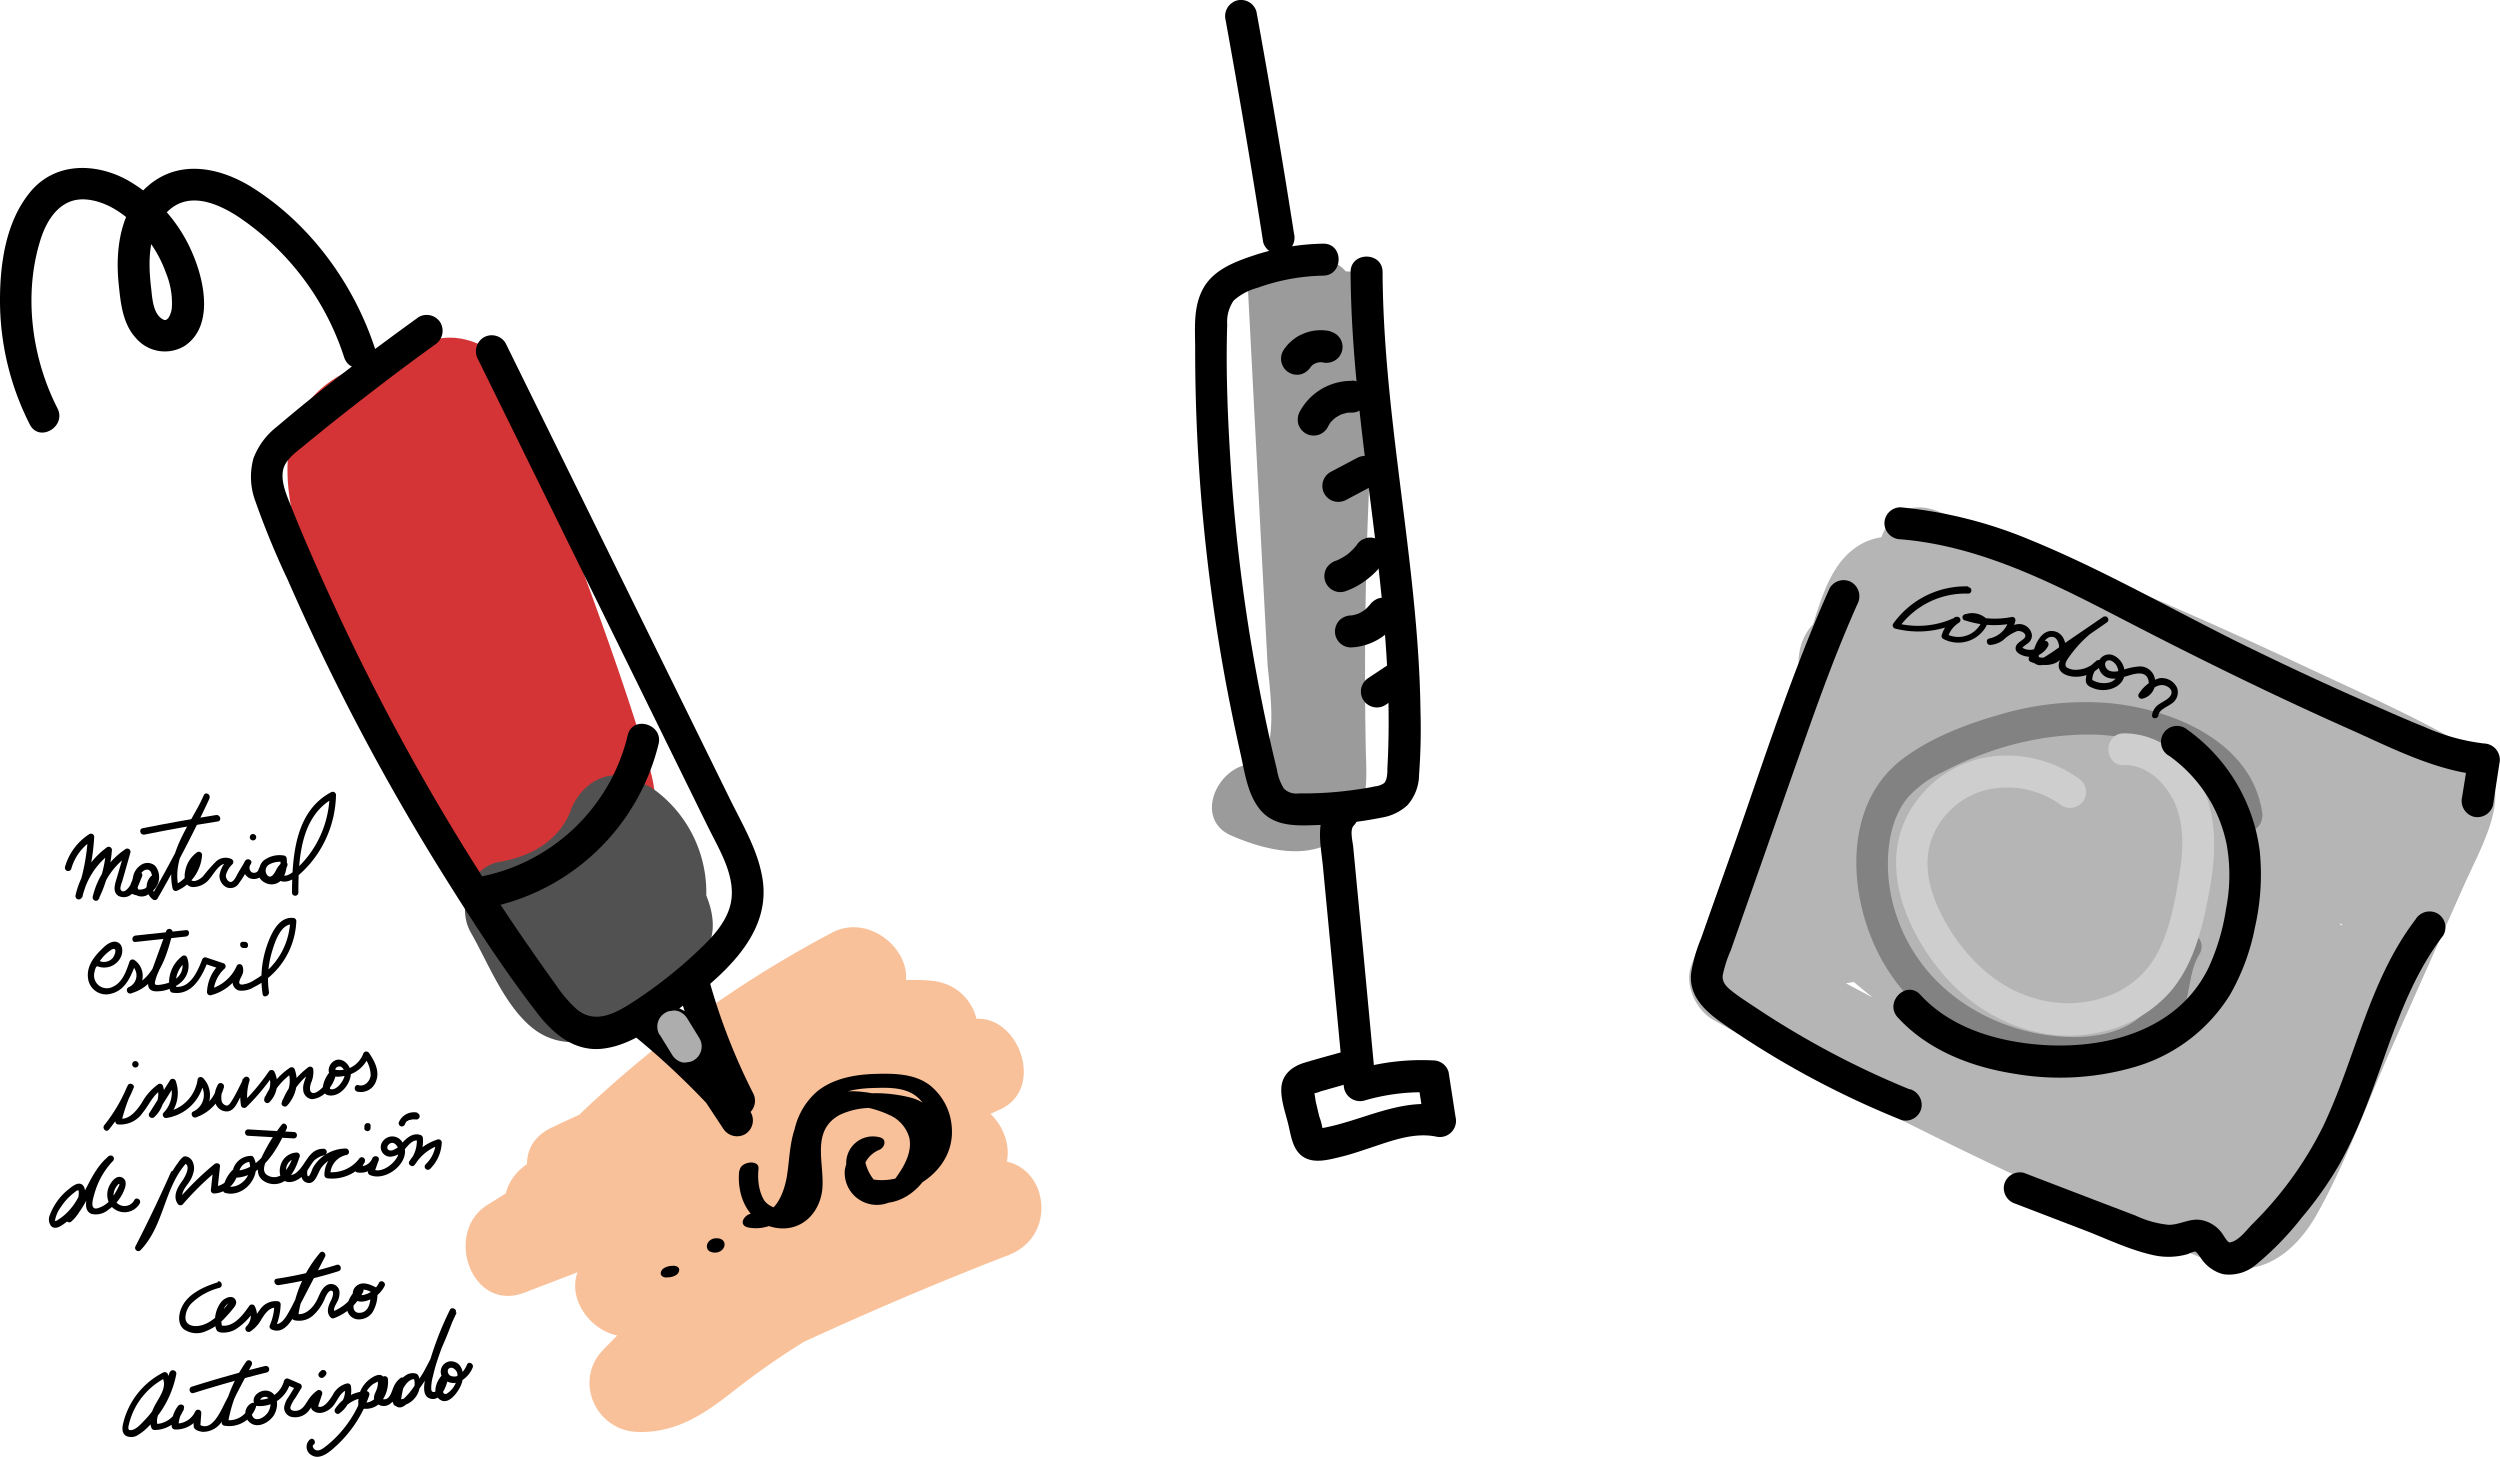
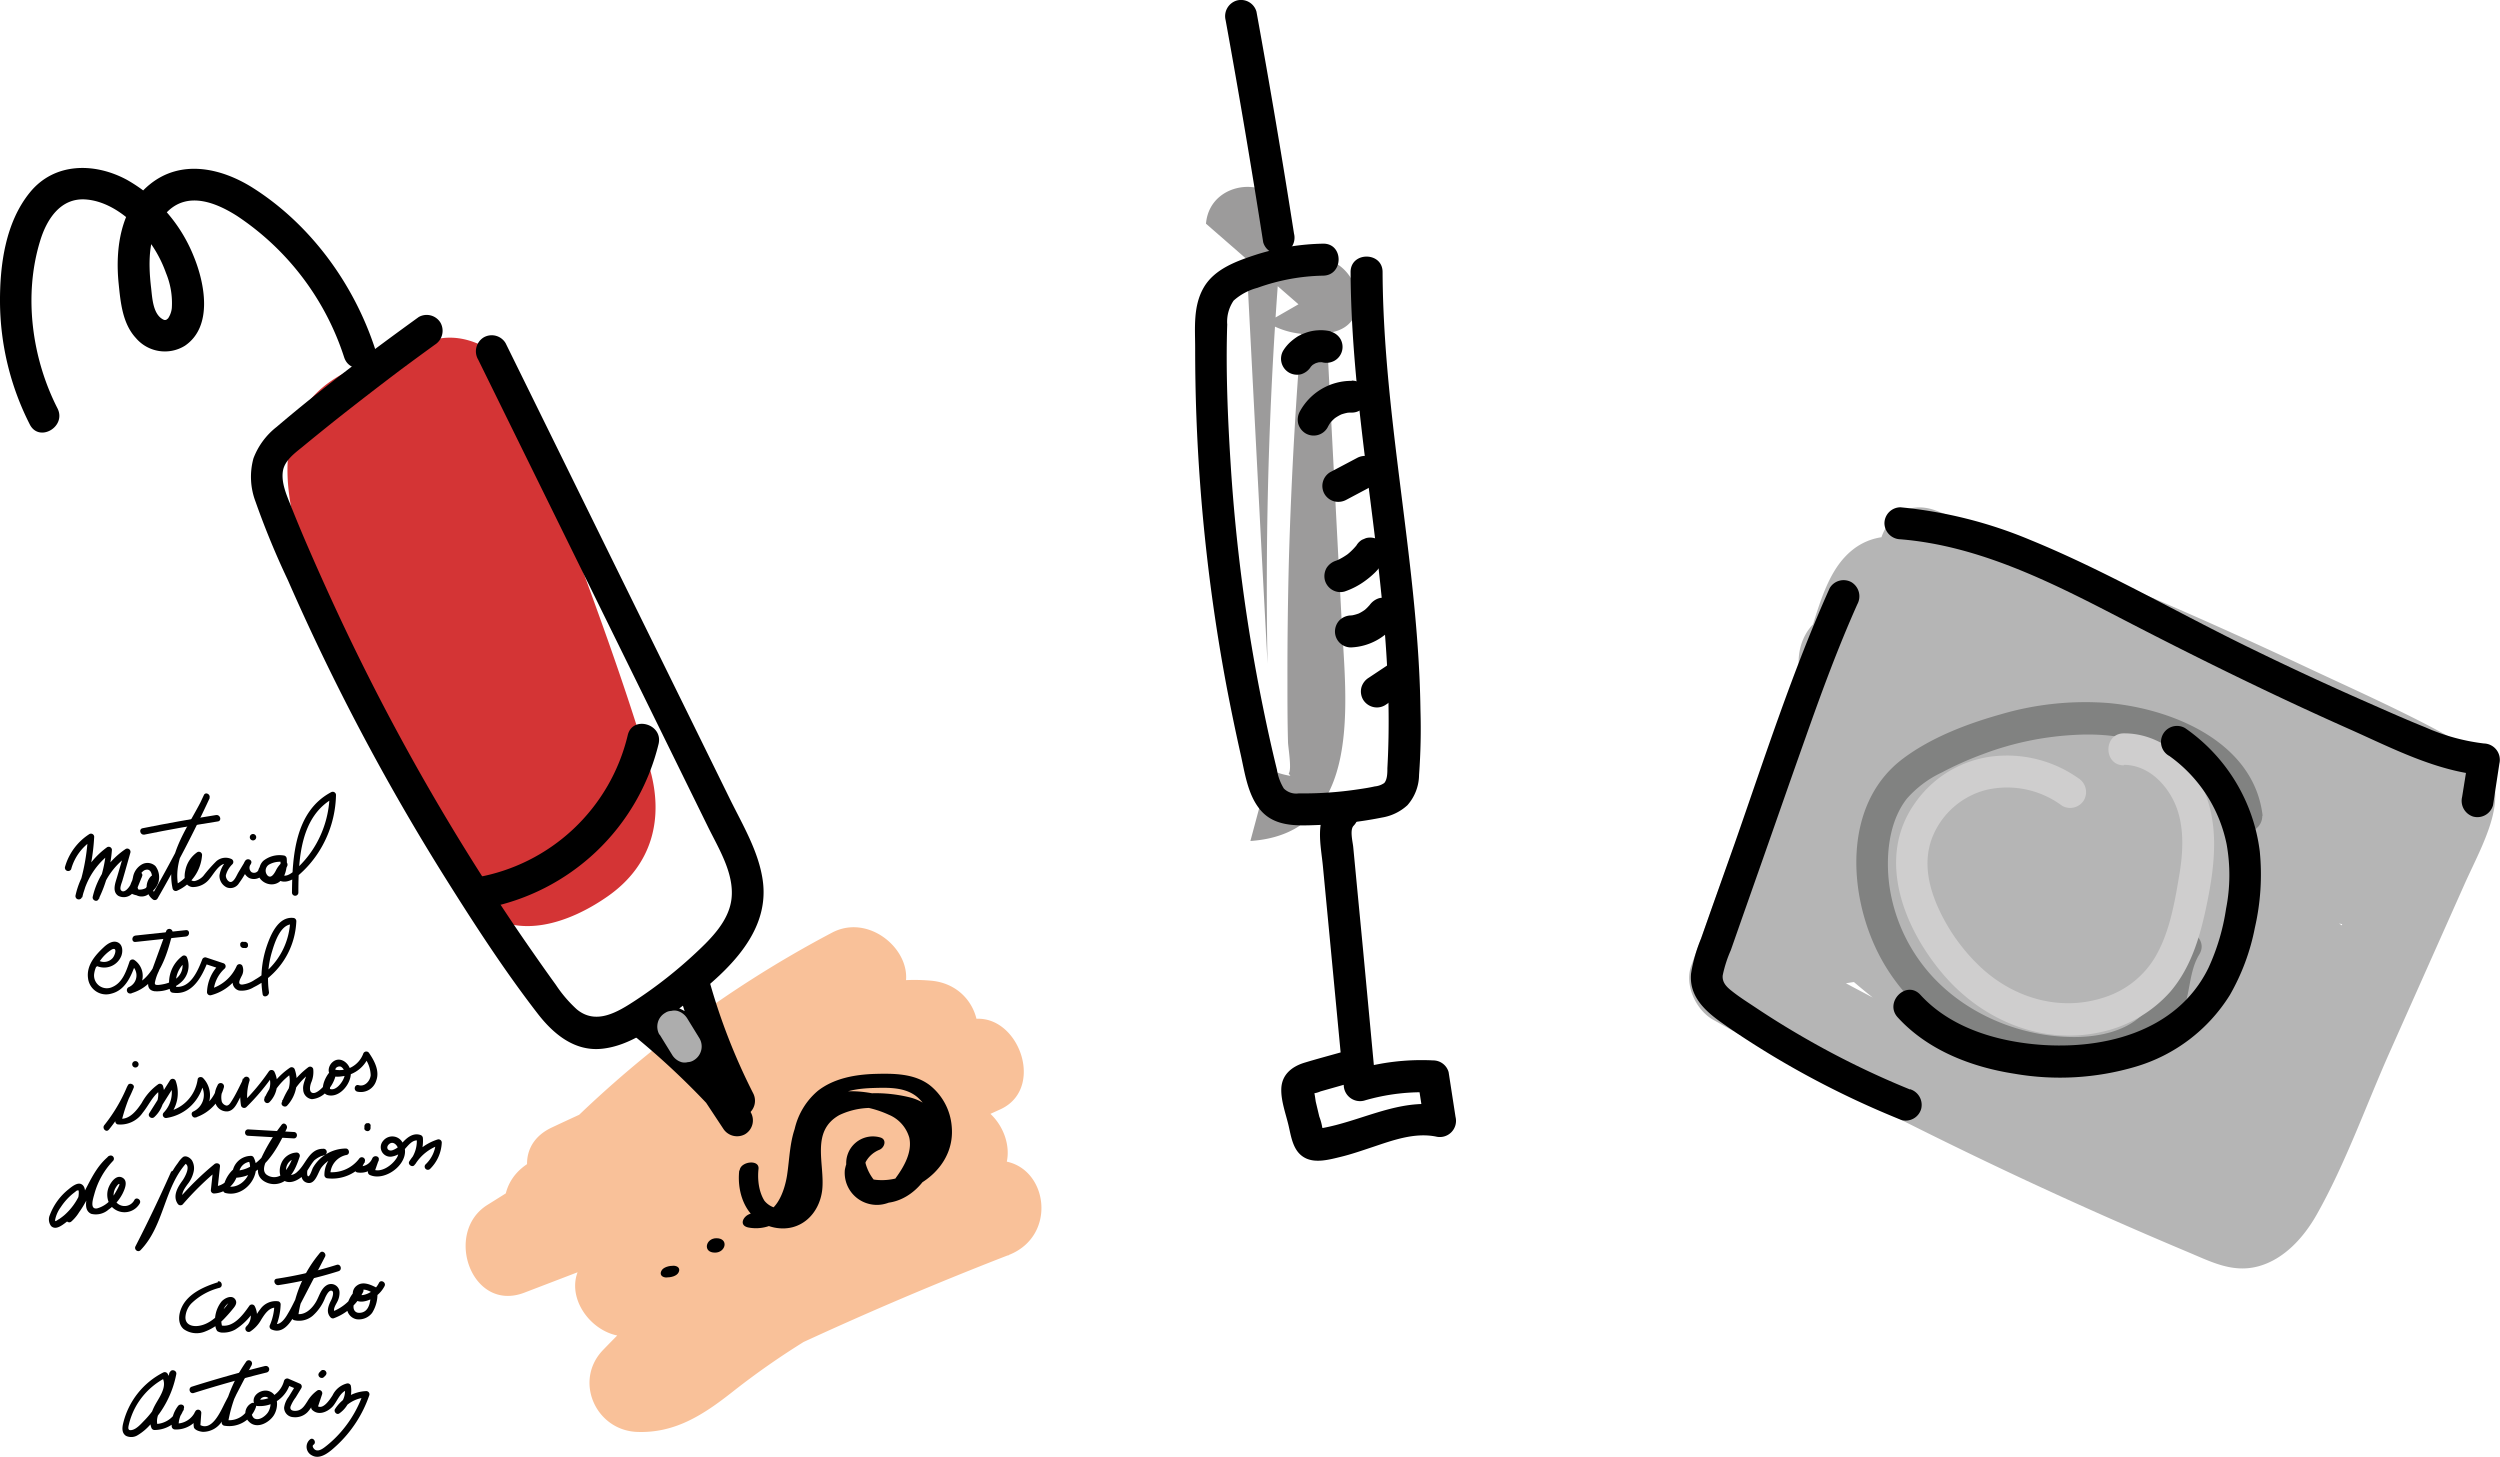
<svg xmlns="http://www.w3.org/2000/svg" id="Capa_1" data-name="Capa 1" viewBox="0 0 390.7 227.66">
  <defs>
    <style>.cls-1{fill:#f9c199;}.cls-2{fill:#9c9b9b;}.cls-3{fill:#b5b5b5;}.cls-4{fill:#818281;}.cls-5{fill:#cfcece;}.cls-6{fill:#d43435;}.cls-7{fill:#515151;}.cls-8{fill:#adadad;}</style>
  </defs>
  <path d="M211.64,327.81a7.9,7.9,0,0,1,3.35-4.52l-.75-.44a31.65,31.65,0,0,1-1.87,9.13l1,.27a11.65,11.65,0,0,1,4.47-6.91l-.75-.44a19.83,19.83,0,0,1-2,7.2l.91.38a11.28,11.28,0,0,1,4.7-6.87L220,325l-1.17,4c-.26.91-.86,2.31.15,3a1.84,1.84,0,0,0,2.14-.29c.82-.68.88-1.85,1.57-2.61l-.84-.49-1,2.5a.48.48,0,0,0,.23.56,3,3,0,0,0,4.18-1.76,2.88,2.88,0,0,0-.45-2.54,1.8,1.8,0,0,0-2.09-.29,2.84,2.84,0,0,0-1.43,2.06c-.2.81-.45,1.92.22,2.57a1.79,1.79,0,0,0,2.07.14,3.43,3.43,0,0,0,1.33-2.4.5.5,0,0,0-.83-.48,2.43,2.43,0,0,0,.37,3.64.5.5,0,0,0,.68-.18q4.43-7.67,8.15-15.7l-.86-.5c-2.13,4.6-6.13,9.25-4.93,14.66a.51.51,0,0,0,.74.3,6.58,6.58,0,0,0,3.86-5.57.5.5,0,0,0-.75-.43,4.55,4.55,0,0,0-1.88,2.91,3.94,3.94,0,0,0,0,1.71,1.34,1.34,0,0,0,1.13.83,3.31,3.31,0,0,0,2.74-1.38c.63-.74,1.69-2.79,2.93-2.15l-.1-.79a4.22,4.22,0,0,0-1.35,2.48,2,2,0,0,0,1.13,1.89,1.57,1.57,0,0,0,1.93-.67c.7-.93,1.24-2,1.85-3,.34-.57-.49-1-.87-.51a1.86,1.86,0,0,0,.61,2.72,1.8,1.8,0,0,0,2.47-1.19c.13-.53-.66-.9-.92-.38-.71,1.42.86,2.74,2.24,2.54,1.8-.26,2.2-2.52,2.07-4a.53.53,0,0,0-.5-.5,4.06,4.06,0,0,0-3.16.84,2.1,2.1,0,0,0-.35,2.56,1.55,1.55,0,0,0,2.14.67c.9-.51,1-1.68,1.77-2.27l-.68-.68-.86,1.87a.53.53,0,0,0,.08.61c1,1,2.46.29,3.36-.47a16.54,16.54,0,0,0,3.14-3.59,17.14,17.14,0,0,0,2.76-9,.51.51,0,0,0-.75-.43c-5.67,3-6.08,10.06-6.13,15.69a.5.5,0,0,0,1,0c0-5.27.31-12,5.63-14.83l-.75-.43a16.18,16.18,0,0,1-2.11,7.68,15.65,15.65,0,0,1-2.34,3.14c-.55.57-2.22,2.46-3.1,1.56l.07.6.86-1.87c.18-.39-.24-1-.68-.68a4.22,4.22,0,0,0-1.13,1.45c-.23.42-.72,1.25-1.26.72a1.12,1.12,0,0,1,.2-1.7,3.5,3.5,0,0,1,2.29-.41l-.5-.5c.08.92.06,2.17-.75,2.8a1.08,1.08,0,0,1-1.17.09c-.33-.16-.72-.53-.52-.93l-.92-.38a.77.77,0,0,1-1.14.5.88.88,0,0,1-.1-1.26l-.87-.51-1.08,1.8c-.25.41-.58,1.29-1.07,1.48s-1-.64-.87-1.1a3.69,3.69,0,0,1,1-1.65.51.51,0,0,0-.1-.79,2.2,2.2,0,0,0-2.41.32,23.77,23.77,0,0,0-2.05,2.32,2.69,2.69,0,0,1-1.21.75.74.74,0,0,1-.6-.06c-.16-.15-.13-.48-.13-.71a3.55,3.55,0,0,1,1.46-2.81l-.75-.43a5.6,5.6,0,0,1-3.37,4.71l.74.3c-1.12-5.05,2.84-9.6,4.82-13.9.27-.58-.59-1.09-.86-.5q-3.72,8-8.15,15.7l.68-.18a1.42,1.42,0,0,1-.16-2.08l-.84-.48a3.5,3.5,0,0,1-.6,1.57c-.24.27-.81.54-1.13.24s-.06-1.2,0-1.59a2,2,0,0,1,.86-1.41c1.23-.6,1.44,1.12,1.09,1.92a2,2,0,0,1-2.62.89l.23.56,1-2.49c.18-.47-.51-.85-.84-.49a7,7,0,0,0-1,1.86c-.19.4-1,1.44-1.48.84-.24-.3.12-1.14.22-1.46l.41-1.42.85-3a.51.51,0,0,0-.73-.57,12.36,12.36,0,0,0-5.16,7.48c-.12.52.65.91.91.38a21.07,21.07,0,0,0,2.09-7.7.5.5,0,0,0-.75-.43,12.66,12.66,0,0,0-4.93,7.51.5.5,0,0,0,1,.27,32.49,32.49,0,0,0,1.91-9.4.5.5,0,0,0-.75-.43,9,9,0,0,0-3.81,5.13.5.5,0,0,0,1,.26Z" transform="translate(-200.51 -192.01)" />
  <path d="M240.05,323.35a.5.5,0,0,0,0-1,.5.5,0,0,0,0,1Z" transform="translate(-200.51 -192.01)" />
  <path d="M234.31,319.38q-5.79.92-11.53,2.07c-.63.13-.36,1.09.27,1q5.73-1.16,11.53-2.07c.63-.1.36-1.07-.27-1Z" transform="translate(-200.51 -192.01)" />
  <path d="M215.69,343a2.88,2.88,0,0,0,3.78-1.6c.26-.7.24-1.74-.54-2.11s-1.63.22-2.18.73c-1.37,1.27-2.76,2.87-2.48,4.88a2.84,2.84,0,0,0,3.62,2.4c2.25-.54,3.16-2.82,3.84-4.79l-.74.3a2,2,0,0,1-.31,3.45c-.59.22-.36,1.14.27,1,4.2-1.17,5.59-5.67,6.52-9.43a.5.5,0,0,0-1-.27l-2.08,5.73c-.35,1-1.59,3.36.26,3.63a5.29,5.29,0,0,0,2.29-.34,5.11,5.11,0,0,0,1.88-1.07,3.46,3.46,0,0,0,.89-3.93.49.49,0,0,0-.68-.18,5.18,5.18,0,0,0-1.95,5.4.48.48,0,0,0,.35.34c3.1.52,4.64-2.49,5.57-4.9l-.62.35,2.7.89-.22-.84a6.37,6.37,0,0,0-2,4.42.5.5,0,0,0,.63.48,7.36,7.36,0,0,0,4.87-4.12h-.86c.14.32-.21.8-.34,1.08a2.67,2.67,0,0,0-.29.92,1.33,1.33,0,0,0,1,1.39,3.54,3.54,0,0,0,2.3-.52,11.46,11.46,0,0,0,2.1-1.33,12.1,12.1,0,0,0,4.55-9,.51.51,0,0,0-.5-.5c-2.33-.22-3.51,2.63-4.12,4.41a15.87,15.87,0,0,0-.65,7.49c.09.64,1,.37,1-.27a14.74,14.74,0,0,1,.46-6.33c.43-1.45,1.37-4.49,3.35-4.3l-.5-.5a11.11,11.11,0,0,1-3.7,7.84,10.18,10.18,0,0,1-1.81,1.31,4.35,4.35,0,0,1-2,.77c-.85,0-.27-.91-.08-1.33a1.82,1.82,0,0,0,.11-1.62.5.5,0,0,0-.86,0,6.45,6.45,0,0,1-4.27,3.67l.63.48a5.28,5.28,0,0,1,1.75-3.71.5.5,0,0,0-.22-.83l-2.7-.9a.51.51,0,0,0-.61.35c-.7,1.81-1.9,4.62-4.34,4.21l.35.35a4.16,4.16,0,0,1,1.48-4.27l-.68-.18a2.56,2.56,0,0,1-1.09,3,4.65,4.65,0,0,1-1.55.67,7.54,7.54,0,0,1-.93.16,1.63,1.63,0,0,1-.38,0c-.26-.05-.26-.17-.24-.38a7.14,7.14,0,0,1,.61-1.77l.71-1.95,1.45-4-1-.27c-.84,3.39-2,7.67-5.83,8.74l.27,1a3,3,0,0,0,.55-5.28.51.51,0,0,0-.74.3c-.5,1.47-1.09,3.25-2.63,3.92a2,2,0,0,1-2.89-2,4,4,0,0,1,1-2.18,6.34,6.34,0,0,1,1.74-1.65c1-.51.49,1,.12,1.36a1.79,1.79,0,0,1-1.93.46c-.58-.25-1.09.61-.5.87Z" transform="translate(-200.51 -192.01)" />
  <path d="M238.77,339.2h-.25a.45.45,0,0,0-.2,0,.42.42,0,0,0-.16.11.34.34,0,0,0-.1.16.31.31,0,0,0,0,.19v.13a.54.54,0,0,0,.13.22l.1.08a.48.48,0,0,0,.26.07h.25a.38.38,0,0,0,.19,0,.39.39,0,0,0,.17-.11.44.44,0,0,0,.1-.16.41.41,0,0,0,0-.19l0-.13a.43.43,0,0,0-.12-.22l-.11-.08a.43.43,0,0,0-.25-.07Z" transform="translate(-200.51 -192.01)" />
  <path d="M229.58,337.37l-7.91.85c-.63.07-.64,1.07,0,1l7.91-.85c.63-.07.64-1.07,0-1Z" transform="translate(-200.51 -192.01)" />
  <path d="M217.56,368.51a26.14,26.14,0,0,0,3.84-6.5c.22-.52-.67-.9-.91-.39a27.66,27.66,0,0,0-1.94,5.5.49.49,0,0,0,.34.61,4.22,4.22,0,0,0,3.94-1.85c1-1.22,1.59-2.78,3-3.62l-.73-.3a3.8,3.8,0,0,1-1.11,3.87l.79.6,3.22-5.12-.91-.12a4.54,4.54,0,0,1-1,4.7.5.5,0,0,0,.48.83,7,7,0,0,0,5.83-5.81l-.83.22a2.87,2.87,0,0,1-.86,4.59c-.52.22-.14,1.1.39.92a6.78,6.78,0,0,0,4.4-4.72.5.5,0,0,0-1-.27,3.67,3.67,0,0,0-.26,2.93,1.86,1.86,0,0,0,1.85,1.12c.86-.12,1.29-.91,1.65-1.6l1.64-3.16-.91-.38a9.09,9.09,0,0,0-.29,4.24.51.51,0,0,0,.84.22,34.3,34.3,0,0,0,4.28-5.11h-.87a3.14,3.14,0,0,1-.6,3.58l.79.6a10.23,10.23,0,0,1,3.64-4.43l-.74-.3a4.6,4.6,0,0,1-.94,4.67l.84.48a11.17,11.17,0,0,1,3.72-4.94l-.73-.3c.18,1-.64,1.92-.52,3a1.55,1.55,0,0,0,1.37,1.52,3.48,3.48,0,0,0,2.41-1.32,5.46,5.46,0,0,0,1.34-2.56.51.51,0,0,0-.84-.49c-.9.82-2.17,3.72,0,3.8,1.65.06,3.14-1.88,3.17-3.42s-1.74-3-3-1.67c-.41.43-.7,1.33-.2,1.82s1.59.31,2.14.22a5,5,0,0,0,3.92-3.23l-.92.12a4.77,4.77,0,0,1,1.16,3c-.09.89-.92,1.83-1.88,1.54-.61-.19-.88.77-.26,1a2.51,2.51,0,0,0,3-1.69c.58-1.51-.27-3.11-1.11-4.33a.51.51,0,0,0-.92.12,3.94,3.94,0,0,1-4.6,2.44l.3.23c-.24-.49.48-.83.85-.64a1.33,1.33,0,0,1,.5,1.56c-.24.84-1.44,2.48-2.46,1.79l.25.44a2.62,2.62,0,0,1,.86-2.36l-.84-.49a4.4,4.4,0,0,1-.89,1.92c-.34.42-1.28,1.39-1.89,1.22s-.37-1.15-.23-1.56a4.2,4.2,0,0,0,.34-2.18.5.5,0,0,0-.73-.3,12.39,12.39,0,0,0-4.19,5.55c-.18.47.51.84.84.48a5.61,5.61,0,0,0,1.2-5.64.51.51,0,0,0-.74-.3,11.25,11.25,0,0,0-4,4.8c-.22.49.35,1,.78.6a4.18,4.18,0,0,0,.76-4.79.51.51,0,0,0-.87,0,32.79,32.79,0,0,1-4.12,4.91l.84.22a8,8,0,0,1,.28-3.71.5.5,0,0,0-.91-.38c-.65,1.24-1.22,2.56-2,3.74-.16.25-.37.55-.7.54a1,1,0,0,1-.72-.59,3,3,0,0,1,.32-2.21l-1-.27a5.73,5.73,0,0,1-3.71,4l.39.92a3.87,3.87,0,0,0,1.05-6.17c-.24-.23-.78-.18-.83.22a6,6,0,0,1-5.13,5.12l.48.84a5.53,5.53,0,0,0,1.23-5.68.5.5,0,0,0-.91-.12l-3.23,5.13c-.31.49.38,1,.79.6a4.78,4.78,0,0,0,1.36-4.84.51.51,0,0,0-.73-.3,8.71,8.71,0,0,0-2.61,2.95c-.77,1.16-1.95,2.71-3.54,2.43l.35.62a26.25,26.25,0,0,1,1.84-5.26l-.91-.39a25,25,0,0,1-3.58,6.06c-.4.5.3,1.21.7.71Z" transform="translate(-200.51 -192.01)" />
  <path d="M221.67,358.84a.5.5,0,0,0,0-1,.5.5,0,0,0,0,1Z" transform="translate(-200.51 -192.01)" />
  <path d="M213,378.58a9.55,9.55,0,0,1-2.43,3.33c-.26.22-.54.43-.83.63-.08,0-.49.36-.58.3s0-.31,0-.36a5.05,5.05,0,0,1,.85-1.82,9.34,9.34,0,0,1,1.3-1.58,7.91,7.91,0,0,1,.88-.75c.1-.07.28-.26.4-.28.3,0,.2,0,.23.22a4.11,4.11,0,0,1-.51,2.1,5.67,5.67,0,0,1-1.36,1.79l.71.7c2.85-2.69,3.46-7,6.52-9.48l-.7-.71a13,13,0,0,0-3.36,6.31c-.19.94-.43,2.24.65,2.73a3,3,0,0,0,2.72-.68,6.79,6.79,0,0,0,2.16-2.45c.34-.68.94-2,0-2.52s-1.75.63-2.07,1.31a3.12,3.12,0,0,0,0,2.7,2.75,2.75,0,0,0,4.78,0c.29-.58-.58-1.08-.86-.5a1.72,1.72,0,0,1-3.23-.6,2.26,2.26,0,0,1,.2-1.12c.07-.16.49-.89.69-.81s-1.1,2.19-1.26,2.37a4.43,4.43,0,0,1-2.22,1.45c-1.22.2-.59-1.62-.42-2.26a12,12,0,0,1,2.93-5.18.5.5,0,0,0-.7-.71c-3.08,2.5-3.68,6.8-6.53,9.49-.47.44.24,1.13.71.7a6.5,6.5,0,0,0,2.15-4.33c0-.57-.06-1.29-.67-1.53s-1.45.44-1.95.85a9.36,9.36,0,0,0-2.9,4,1.71,1.71,0,0,0,.2,1.73c.58.56,1.32.13,1.86-.24a10.23,10.23,0,0,0,3.53-4.26c.26-.59-.6-1.09-.86-.51Z" transform="translate(-200.51 -192.01)" />
  <path d="M227.16,375.33q-2.58,5.81-5.48,11.46c-.25.49.37,1,.78.61,3.74-3.85,3.66-9.83,7.27-13.73l-.49.13c1.25.23.18,2.16-.21,2.71-.74,1-1.58,2.41-.75,3.62a.51.51,0,0,0,.79.1,46.43,46.43,0,0,1,5.63-5.5l-.85-.35-.39,3.65a.5.5,0,0,0,.5.5,4,4,0,0,0,3.71-3.15.51.51,0,0,0-.84-.49,5.05,5.05,0,0,0-1.47,3.08.5.5,0,0,0,.37.48c3,.77,5.83-2.79,4.43-5.55a.48.48,0,0,0-.43-.25,2.93,2.93,0,0,0-2.91,2.92.51.51,0,0,0,.5.5c4.16-.2,6.46-4.33,8-7.69.22-.47-.4-1.09-.78-.6a26.7,26.7,0,0,0-3,4.8c-.61,1.26-1.29,2.89.07,3.92a3,3,0,0,0,3.35.1c1.33-.85,1.91-2.42,2.39-3.84a.5.5,0,0,0-.48-.63,2.7,2.7,0,0,0-2.41,1.71c-.38.9-.39,2.39.69,2.8s2.43-.45,3.15-1.36,1.34-2.64,2.73-2.65l-.13-1a5,5,0,0,0-3,2.47c-.42.82-.59,2.4.56,2.74,1.37.41,1.72-1.66,2.32-2.42a4.94,4.94,0,0,1,3.85-1.89l-.13-1a4.17,4.17,0,0,0-3.29,4.13.51.51,0,0,0,.5.5,6.36,6.36,0,0,0,5.84-2.55l-.86-.51-.68,1.39a.51.51,0,0,0,.3.74,3.05,3.05,0,0,0,3.41-1.92l-1-.27-.7,2a.53.53,0,0,0,.23.57c2.58,1.24,6.84-2.18,5.19-5a1.82,1.82,0,0,0-3.05-.31,1.49,1.49,0,0,0,1.29,2.47,3.36,3.36,0,0,0,2-1.08c.59-.6,1.33-1.73,2.31-1.39l-.36-.49a5,5,0,0,1-1,3.53l.78.61a7.12,7.12,0,0,1,3.84-3l-.63-.49A5.09,5.09,0,0,1,267,374a.5.5,0,0,0,.7.71,6.11,6.11,0,0,0,1.85-4.15.51.51,0,0,0-.63-.48,8.16,8.16,0,0,0-4.44,3.43c-.3.46.43,1,.78.6a6,6,0,0,0,1.34-4.24.54.54,0,0,0-.37-.48c-1.24-.43-2.28.54-3,1.4a3.09,3.09,0,0,1-1.45,1c-.69.15-1-.47-.49-.95s1.06-.11,1.33.39a1.82,1.82,0,0,1-.18,1.84c-.68,1.06-2.38,2.3-3.68,1.67l.23.57.7-2c.21-.62-.74-.86-1-.27a2,2,0,0,1-2.18,1.22l.3.74.68-1.39a.5.5,0,0,0-.86-.51,5.36,5.36,0,0,1-5,2.06l.5.5a3.16,3.16,0,0,1,2.56-3.16c.56-.11.42-1-.14-1a6,6,0,0,0-5.13,3c-.12.21-.47,1.38-.74,1.34s-.15-1-.08-1.12a4,4,0,0,1,2.54-2.18.5.5,0,0,0-.14-1c-2.17,0-2.65,2.38-4,3.57a1.76,1.76,0,0,1-1.38.55c-.4-.09-.44-.61-.4-.95a1.79,1.79,0,0,1,1.64-1.67l-.48-.64a6.58,6.58,0,0,1-1.67,3.05,2,2,0,0,1-2.6.09c-.94-.88.33-2.68.8-3.53a25.39,25.39,0,0,1,2.38-3.62l-.79-.6c-1.36,3-3.4,7-7.14,7.19l.5.5a1.92,1.92,0,0,1,1.91-1.92l-.43-.25c1,2-1.17,4.63-3.3,4.09l.36.48a4,4,0,0,1,1.18-2.37l-.83-.49a3,3,0,0,1-2.75,2.42l.5.5.39-3.65c.05-.48-.56-.6-.86-.36a46.43,46.43,0,0,0-5.63,5.5l.79.1c-.56-.81.15-1.77.63-2.44a4.79,4.79,0,0,0,.94-1.92,2.44,2.44,0,0,0-.23-1.78c-.26-.42-.94-.87-1.42-.56a3.8,3.8,0,0,0-.78.91,11.12,11.12,0,0,0-.69,1,17.47,17.47,0,0,0-1.14,2.24c-.67,1.55-1.19,3.15-1.81,4.72a14.37,14.37,0,0,1-2.89,4.9l.78.6q2.91-5.64,5.49-11.46c.26-.58-.6-1.09-.87-.5Z" transform="translate(-200.51 -192.01)" />
  <path d="M258.42,368.3V368a.41.41,0,0,0,0-.19.36.36,0,0,0-.11-.16.31.31,0,0,0-.16-.11.41.41,0,0,0-.19,0l-.13,0a.38.38,0,0,0-.22.13l-.08.1a.45.45,0,0,0-.07.25v.26a.43.43,0,0,0,0,.19.42.42,0,0,0,.11.16.34.34,0,0,0,.16.1.41.41,0,0,0,.19.05l.13,0a.54.54,0,0,0,.22-.13l.08-.1a.45.45,0,0,0,.07-.25Z" transform="translate(-200.51 -192.01)" />
-   <path d="M265.74,365.89a2.56,2.56,0,0,0-2.85,1.4.5.5,0,1,0,.86.51,1.24,1.24,0,0,1,.16-.3l0-.06c.05-.08-.05.06,0,0l.11-.13.12-.11.06,0s-.09.06,0,0a2.61,2.61,0,0,1,.28-.17l.07,0s.1,0,0,0h0l.08,0,.32-.08c.09,0-.08,0,0,0h.41c.06,0-.13,0,0,0h.09a.5.5,0,1,0,.26-1Z" transform="translate(-200.51 -192.01)" />
  <path d="M246.44,368.92l-7.15-.41c-.65,0-.65,1,0,1l7.15.41c.64,0,.64-1,0-1Z" transform="translate(-200.51 -192.01)" />
  <path d="M234.57,392.4c-2.14.67-4.66,1.75-5.66,3.92-.5,1.07-.67,2.55.3,3.4a3.48,3.48,0,0,0,3.38.37,8.13,8.13,0,0,0,3.09-2.13q.66-.69,1.26-1.44c.32-.38.67-.87.37-1.38-.52-.89-1.78-.24-2.24.35a4.79,4.79,0,0,0-.91,3.59,1.75,1.75,0,0,0,.3.95,1.51,1.51,0,0,0,.89.24,3.78,3.78,0,0,0,1.91-.47,9.38,9.38,0,0,0,3.07-3.13h-.86a2.26,2.26,0,0,1-.49,2.66.51.51,0,0,0,.61.79,5.35,5.35,0,0,0,1.77-1.92c.51-.81,1.27-2,2.4-1.81l-.37-.48a8.63,8.63,0,0,1-.69,3.16.51.51,0,0,0,.18.68c2.29,1.07,3.63-2.13,4.43-3.66l4-7.69c.25-.48-.4-1.06-.78-.61a19.17,19.17,0,0,0-4.42,10.06.51.51,0,0,0,.37.48,3.3,3.3,0,0,0,2.92-.71,7.32,7.32,0,0,0,1.94-2.84c.15-.3.55-1.17,1-1.06s.1,1.13-.05,1.43c-.45.88-.89,1.92-.11,2.75a.49.49,0,0,0,.49.13,8.36,8.36,0,0,0,4.58-4.09.5.5,0,0,0-.79-.6,4.79,4.79,0,0,0-1.72,2.76,1.87,1.87,0,0,0,1.48,2.08,2.61,2.61,0,0,0,2.45-1,5.5,5.5,0,0,0,.79-3.58.48.48,0,0,0-.25-.43c-.87-.43-2-.93-2.91-.26a1.52,1.52,0,0,0-.46,2c.58.81,1.78.51,2.54.18a4.58,4.58,0,0,0,2.23-2.09c.29-.57-.57-1.08-.87-.51a3.5,3.5,0,0,1-2.51,1.91c-.22,0-.56.08-.61-.2a.66.66,0,0,1,.24-.47c.51-.42,1.37.05,1.85.29l-.25-.43c0,1.27,0,3.58-1.82,3.59-.74,0-1-.66-.84-1.31a4.5,4.5,0,0,1,1.37-1.86l-.79-.61a7.28,7.28,0,0,1-4,3.62l.49.13c-.43-.46.12-1.24.34-1.68a3,3,0,0,0,.36-1.5,1.32,1.32,0,0,0-1.9-1.16c-1,.52-1.25,1.76-1.78,2.66-.64,1.09-1.79,2.2-3.15,1.85l.36.49a18,18,0,0,1,4.13-9.35l-.79-.6-3.34,6.38c-.53,1-1,2.08-1.61,3.08-.37.66-1.22,1.95-2.12,1.53l.18.68a10,10,0,0,0,.82-3.66.5.5,0,0,0-.36-.49,2.93,2.93,0,0,0-2.82,1.23c-.71.87-1.11,2-2.13,2.6l.61.79a3.28,3.28,0,0,0,.64-3.88.5.5,0,0,0-.86,0c-1,1.43-2.53,3.49-4.52,3l.35.35a3.83,3.83,0,0,1,.18-2.84,2.1,2.1,0,0,1,.83-1l.12,0c.14,0,.12,0-.05-.08-.17.08-.39.47-.51.61-1.11,1.32-2.46,2.77-4.25,3.05-1,.16-2.13-.13-2.11-1.34a3.39,3.39,0,0,1,.93-2.16,9.72,9.72,0,0,1,4.4-2.44c.61-.19.35-1.16-.27-1Z" transform="translate(-200.51 -192.01)" />
  <path d="M253.16,389.67a62,62,0,0,1-9.41,2.18c-.63.09-.36,1.06.27,1a60.46,60.46,0,0,0,9.4-2.18c.62-.19.35-1.16-.26-1Z" transform="translate(-200.51 -192.01)" />
  <path d="M227,406.44a15,15,0,0,1-2.12,5.3,14.83,14.83,0,0,1-1.75,2.2c-.54.55-1.3,1.47-2.11,1.57-.65.09-.44-.56-.34-1a10.66,10.66,0,0,1,.39-1.25,10.84,10.84,0,0,1,1.24-2.36,11.14,11.14,0,0,1,4.14-3.6l-.69-.18c.94,1.29-.08,2.86-.75,4s-1.36,2.59-.85,4a.52.52,0,0,0,.48.37,4.83,4.83,0,0,0,4.61-3.38c.19-.58-.59-.8-.91-.38a4.84,4.84,0,0,0-1,3.18.52.52,0,0,0,.5.5,4.21,4.21,0,0,0,4-2.41l-.93-.26-.09,1.21a3,3,0,0,0,0,1.16c.21.46,1,.64,1.41.67a3.49,3.49,0,0,0,3-1.71,37.5,37.5,0,0,0,2.22-4.15l2.38-4.57a.5.5,0,0,0-.87-.51,22.64,22.64,0,0,0-3.79,9.36.5.5,0,0,0,.35.61,4.43,4.43,0,0,0,5-2.94.51.51,0,0,0-.62-.61,1.78,1.78,0,0,0-.49,2.92c1.21,1.25,3.16.18,3.9-1s.78-3.24-.75-3.76c-1.16-.4-2.81.62-2.33,1.95a.55.55,0,0,0,.48.37,4.94,4.94,0,0,0,5.18-3.67l-.74.3,1.79.76-.18-.68-1.14,1.86a3.57,3.57,0,0,0-.71,1.69,1.49,1.49,0,0,0,1.41,1.48,2.7,2.7,0,0,0,2.2-.73c.79-.79,1.14-2,2.13-2.58l-.74-.57-.75,2.25a.52.52,0,0,0,.13.49c.95.92,2.28.39,3.11-.42s1.24-2.54,2.61-2.74l-.62-.35a3.29,3.29,0,0,1-1.32,3.2l.68.68a5.06,5.06,0,0,1,4-2.3l-.48-.64a18.09,18.09,0,0,1-3.33,5.85,17.16,17.16,0,0,1-2.32,2.27c-.44.35-1.19,1-1.79.73-.23-.09-.65-.61-.33-.82.53-.35,0-1.22-.51-.86a1.5,1.5,0,0,0,.27,2.52c1.37.77,2.91-.68,3.83-1.52a19.15,19.15,0,0,0,5.14-7.9.5.5,0,0,0-.48-.63,6.1,6.1,0,0,0-4.88,2.8c-.26.41.27,1,.68.68a4.35,4.35,0,0,0,1.79-4.32.52.52,0,0,0-.62-.35,3.42,3.42,0,0,0-2.23,1.84c-.41.64-1.57,2.48-2.51,1.57l.13.49.75-2.25a.51.51,0,0,0-.74-.57,5.36,5.36,0,0,0-1.57,1.71c-.38.58-.75,1.23-1.46,1.43-.48.13-1.35.11-1.18-.6a5.85,5.85,0,0,1,.81-1.44l.88-1.45a.49.49,0,0,0-.18-.68l-1.78-.77a.52.52,0,0,0-.74.3,3.94,3.94,0,0,1-4.21,2.94l.49.36c-.22-.59.71-1,1.16-.68.73.45.44,1.67.09,2.25s-1.42,1.46-2.19,1c-.37-.25-.65-1.17-.09-1.38l-.62-.61a3.39,3.39,0,0,1-3.75,2.24l.34.62a21.72,21.72,0,0,1,3.7-9.12l-.87-.51-3.28,6.32c-.66,1.29-2.11,4.77-4.11,3.33l.25.43.16-2.18a.5.5,0,0,0-.93-.25,3.23,3.23,0,0,1-3.11,1.92l.5.5a4,4,0,0,1,.84-2.68l-.91-.38a3.83,3.83,0,0,1-3.65,2.64l.48.36c-.59-1.62.78-3.06,1.44-4.44a3.66,3.66,0,0,0,.07-3.79.52.52,0,0,0-.69-.18,12.07,12.07,0,0,0-6.24,7.89c-.17.69-.27,1.54.42,2a1.9,1.9,0,0,0,1.87-.12,8.27,8.27,0,0,0,2-1.71,15.73,15.73,0,0,0,4-7.8c.12-.62-.84-.89-1-.26Z" transform="translate(-200.51 -192.01)" />
-   <path d="M260,407.61a4.27,4.27,0,0,1-.69,2.7,2.11,2.11,0,0,1-2.28.82l.36.49a3.48,3.48,0,0,1,1.49-3.34c.14-.09.68-.32.61-.39.18.17,0,.95-.07,1.13-.18.61-.62,1.13-.4,1.79a1.62,1.62,0,0,0,2.41.63c1.13-.77,1-2.41,2-3.18l-.73-.56a16.61,16.61,0,0,0-.74,3.55.51.51,0,0,0,.5.5,3.47,3.47,0,0,0,3.64-4c-.07-.44-.17-1-.64-1.09a1.91,1.91,0,0,0-1.31.15,4.52,4.52,0,0,0-1.91,2.18c-.43.85-.84,2,.09,2.73s1.81-.35,2.41-1a27.72,27.72,0,0,0,3.86-6,77.89,77.89,0,0,0,3.14-7.63c.2-.52-.68-.9-.91-.38A49.56,49.56,0,0,0,267,407.3c-.21,1.06-.61,3.07.94,3.33s2.43-2.13,2.61-3.34a.51.51,0,0,0-.84-.49c-.95.89-1.82,3-.44,3.95s2.88-1.27,3.31-2.33c.58-1.4.32-3.57-1.57-3.67a1.63,1.63,0,0,0-1.06,2.86,2.23,2.23,0,0,0,2.42.31,4.22,4.22,0,0,0,2-2.16c.28-.58-.59-1.09-.87-.51a4.1,4.1,0,0,1-1,1.49,1.46,1.46,0,0,1-1.69.22c-.34-.25-.51-.95,0-1.16s1.12.42,1.19.93a3.6,3.6,0,0,1-1.54,3c-.54.39-.8-.12-.77-.66a2.46,2.46,0,0,1,.85-1.61l-.84-.48a5.09,5.09,0,0,1-.6,1.85c-.18.3-.42.71-.8.72s-.38-.3-.4-.6a7.14,7.14,0,0,1,.28-1.89c.15-.68.33-1.35.53-2a62.41,62.41,0,0,1,3.16-7.89l-.91-.38a59,59,0,0,1-4.28,9.69c-.43.71-.88,1.41-1.38,2.08a10.76,10.76,0,0,1-1.79,2.13c-.7.56-.57-.47-.4-.88a6.23,6.23,0,0,1,.52-1c.38-.62,1-1.41,1.82-1.23l-.35-.35a2.48,2.48,0,0,1-2.46,3.48l.5.5a15.43,15.43,0,0,1,.7-3.29c.13-.39-.38-.82-.73-.56a3.37,3.37,0,0,0-1.12,1.49c-.24.56-.46,1.5-1.08,1.78-.23.1-.71.11-.81-.18s.26-.74.36-1a3,3,0,0,0,.07-2.07c-.56-1.22-2.3.12-2.84.71a4.38,4.38,0,0,0-1.16,3.5.54.54,0,0,0,.37.48,3.09,3.09,0,0,0,3.12-.92,5,5,0,0,0,1.12-3.57.5.5,0,0,0-1,0Z" transform="translate(-200.51 -192.01)" />
  <path d="M250.67,406.24l-.25.26a.29.29,0,0,0-.1.16.39.39,0,0,0,0,.38.34.34,0,0,0,.1.16l.1.08a.45.45,0,0,0,.25.07l.13,0a.53.53,0,0,0,.23-.13l.25-.25a.39.39,0,0,0,.1-.16.35.35,0,0,0,.05-.2.32.32,0,0,0-.05-.19.39.39,0,0,0-.1-.16l-.1-.08a.55.55,0,0,0-.25-.07l-.14,0a.71.71,0,0,0-.22.13Z" transform="translate(-200.51 -192.01)" />
  <path d="M241.93,405.49q-5.77,1.44-11.44,3.23c-.62.19-.36,1.15.26,1q5.67-1.79,11.45-3.22a.5.5,0,0,0-.27-1Z" transform="translate(-200.51 -192.01)" />
  <path class="cls-1" d="M294.36,381.17A464.37,464.37,0,0,1,348,360c8.29-2.7,6.36-14-2-14.73-12.9-1.15-23.93,6.6-34.33,13.12l-35,21.93c-6.86,4.3-2.49,16.88,5.78,13.71l72.6-27.83-5.78-13.7a252.8,252.8,0,0,0-56.48,35.61c-6.65,5.51,1.89,16,9.09,11.78a197.83,197.83,0,0,1,50.58-21.07l-5.78-13.71a184.94,184.94,0,0,0-51.92,37.87c-4.62,4.79-1.18,12.55,5.3,12.81,5.93.23,10.37-2.68,14.85-6.2a121.71,121.71,0,0,1,13.29-9.13,116.07,116.07,0,0,1,30-12.3l-4-14.46q-26.37,10.18-51.67,22.82l11,8.47c2-8.14,7.19-15.4,11.3-22.62l13.38-23.51c3.94-6.92-3.72-13.31-10.26-10.26a335.59,335.59,0,0,0-45.26,25.54l7.57,13q25.33-18,49.38-37.6c6.85-5.6-1.88-15.58-9.09-11.78a175.92,175.92,0,0,0-44.23,33.14c-6.72,6.93,3.87,17.55,10.61,10.61a162.58,162.58,0,0,1,41.19-30.8L329,338.85q-22.57,18.42-46.35,35.25c-7.77,5.51-.52,18.39,7.57,13a334.57,334.57,0,0,1,45.26-25.55l-10.26-10.26-14.34,25.19c-4.47,7.85-9.66,15.67-11.86,24.52-1.63,6.6,5.21,11.38,11,8.47q23.54-11.79,48.09-21.31c8.82-3.4,5.56-16.93-4-14.46a132.06,132.06,0,0,0-29,11.28,121.46,121.46,0,0,0-12.47,7.66c-3.28,2.3-8.48,8.31-12.61,8.15l5.3,12.8A172.91,172.91,0,0,1,354.25,378c7.78-3.81,2.26-15.82-5.78-13.71a213.31,213.31,0,0,0-54.16,22.58l9.08,11.78a239,239,0,0,1,53.45-33.27c7.65-3.49,2.17-16.76-5.78-13.71l-72.6,27.83,5.78,13.7L316,373.34c8.92-5.58,18.89-14.1,30-13.11l-2-14.73a495.53,495.53,0,0,0-57.26,22.72c-8.73,4.1-1.12,17,7.57,12.95Z" transform="translate(-200.51 -192.01)" />
  <path d="M336,379.53c4.37,1.77,8.79-1.47,10.21-5.55a12.79,12.79,0,0,0,.7-6.59c-.49-2.21-2.24-3.41-4.33-3.91-4.4-1.05-10-1-13.69,1.95a7.86,7.86,0,0,0-3,5.38c-.26,2.44.49,4.86.24,7.29s-1.64,4.38-4.18,3.29-3.17-4.22-2.9-6.7c.17-1.54-2.78-1.18-2.94.2-.27,2.29.05,4.87,1.77,6.57a5.69,5.69,0,0,0,5.67,1.24c2.37-.77,3.13-2.85,3.37-5.14s.2-4.82.48-7.21.91-4.81,2.81-6.37,4.47-1.87,6.84-1.94,5-.14,6.86,1.46a7.54,7.54,0,0,1,2.5,5.26c.3,5.34-5.1,8.52-9.91,7.49l.83.45a7.21,7.21,0,0,1-1.54-2.85c-.07-.32,0-2.29.7-2.07l.17-1.92a6.53,6.53,0,0,0-4.12,5,5,5,0,0,0,3.27,5.14c4.86,1.75,9-4.27,9.77-8.35,1-5.08-3.92-7.71-8.1-8.64-4.83-1.08-10.22-.51-12.43,4.54-1.14,2.6-1.12,5.44-1.55,8.2-.39,2.44-1.76,6.5-5,5.91-1.48-.28-2.91,1.83-1,2.19,3.92.73,7.29-2.36,8.37-5.91s.25-8.48,2.88-11.61c1.38-1.65,3.5-1.74,5.49-1.5a15.92,15.92,0,0,1,5.17,1.39,5.54,5.54,0,0,1,3.2,3.57c.5,2.23-.81,4.54-2.09,6.28a4.52,4.52,0,0,1-2.22,2,2.41,2.41,0,0,1-2.36-1.26c-1.29-2,0-4.3,2-5.11.8-.32,1.22-1.59.17-1.92a4.17,4.17,0,0,0-5.3,4.67,6.89,6.89,0,0,0,2.06,3.8c1.05.73,3.17.56,4.37.43,5.45-.6,10.58-4.82,10-10.69a9.15,9.15,0,0,0-3.42-6.38c-2.43-1.86-5.7-1.85-8.61-1.77-3.09.1-6.38.69-8.88,2.64a11,11,0,0,0-3.85,7.36,51.84,51.84,0,0,0-.38,5.29c-.07,1.47.09,3.72-.72,5s-2.49.56-3.28-.32c-1.22-1.36-1.32-3.36-1.12-5.08l-2.94.2c-.43,3.93,1.32,8.09,5.53,8.93,4,.78,7-2.09,7.44-5.91.42-4.1-1.85-9.12,2.66-11.67a11.6,11.6,0,0,1,6.68-1c2,.16,4.65.21,5.45,2.39,1.27,3.44-1.34,11.86-6.21,9.88-1.29-.52-3.37,1.33-1.65,2Z" transform="translate(-200.51 -192.01)" />
  <path d="M312.25,387.77c1.7,0,2.19-2.25.22-2.25-1.7,0-2.18,2.25-.22,2.25Z" transform="translate(-200.51 -192.01)" />
  <path d="M304.68,391.65c.62,0,1.61-.18,1.9-.83s-.23-1-.83-1-1.61.19-1.9.84.23,1,.83,1Z" transform="translate(-200.51 -192.01)" />
-   <path class="cls-2" d="M404.2,240.23q-1.69,19.59-2.26,39.24-.24,9.33-.23,18.67c0,3.28,0,6.55.09,9.83,0,.7.64,4.39.1,4.91l.27.38a12.34,12.34,0,0,1-3.25-1l-3,11.18c17.86-1.23,14.9-22.12,14.25-34.65q-1.35-25.79-2.68-51.56l-9,5.18c3.33,1.87,6.13,2.12,9.86,1.57,7.62-1.13,4.38-12.69-3.19-11.57l-.62-.36c-3.78-2.12-9.27.51-9,5.18l2.06,39.66,1,18.84c.15,2.78,2.29,15.37-2.61,15.71-5.27.36-9,8.61-3,11.18,6.39,2.74,14.55,4.48,19.2-2.31,2.31-3.37,1.83-7.51,1.76-11.37q-.13-6.88-.11-13.76.07-27.53,2.49-55c.67-7.69-11.34-7.65-12,0Z" transform="translate(-200.51 -192.01)" />
+   <path class="cls-2" d="M404.2,240.23q-1.69,19.59-2.26,39.24-.24,9.33-.23,18.67c0,3.28,0,6.55.09,9.83,0,.7.64,4.39.1,4.91l.27.38a12.34,12.34,0,0,1-3.25-1l-3,11.18c17.86-1.23,14.9-22.12,14.25-34.65q-1.35-25.79-2.68-51.56l-9,5.18c3.33,1.87,6.13,2.12,9.86,1.57,7.62-1.13,4.38-12.69-3.19-11.57l-.62-.36c-3.78-2.12-9.27.51-9,5.18l2.06,39.66,1,18.84q-.13-6.88-.11-13.76.07-27.53,2.49-55c.67-7.69-11.34-7.65-12,0Z" transform="translate(-200.51 -192.01)" />
  <path d="M411.58,234.48c.12,26,7.21,51.54,5.75,77.58,0,.69,0,1.77-.49,2.32a3.07,3.07,0,0,1-1.48.53c-.87.2-1.75.33-2.63.46a57.22,57.22,0,0,1-9.25.63,2.72,2.72,0,0,1-2.33-.76,7.89,7.89,0,0,1-1.08-2.95c-.79-3.21-1.5-6.43-2.16-9.67a276.43,276.43,0,0,1-5.09-38.34c-.45-7.16-.75-14.39-.52-21.56a5.86,5.86,0,0,1,1-3.73,9,9,0,0,1,3.73-2,31.84,31.84,0,0,1,10.26-1.9c3.22-.05,3.23-5.05,0-5A36.91,36.91,0,0,0,397,231.75c-3.07,1-6.63,2.22-8.35,5.16s-1.36,6.38-1.36,9.5c0,3.54.06,7.09.19,10.63a286.41,286.41,0,0,0,4.75,42.41q1,5.22,2.16,10.4c.66,2.92,1.09,6.31,3.05,8.69,2.2,2.68,5.69,2.53,8.85,2.41a61.66,61.66,0,0,0,10.23-1.18,7.7,7.7,0,0,0,3.94-1.92,7.27,7.27,0,0,0,1.82-4.74A98.39,98.39,0,0,0,422.5,303c-.09-7-.69-14.06-1.46-21.06-1.74-15.78-4.38-31.5-4.46-47.41,0-3.22-5-3.23-5,0Z" transform="translate(-200.51 -192.01)" />
  <path d="M408.48,243.8a6.46,6.46,0,0,0-2-.17,6.6,6.6,0,0,0-2,.42,8.51,8.51,0,0,0-1.15.53,9.12,9.12,0,0,0-1,.74,6.28,6.28,0,0,0-1.28,1.49,2.51,2.51,0,0,0,.89,3.42,2.56,2.56,0,0,0,1.93.26,2.72,2.72,0,0,0,1.49-1.15l.19-.27-.39.5a4.49,4.49,0,0,1,.79-.78l-.51.39a5.08,5.08,0,0,1,1-.55l-.6.25a5.09,5.09,0,0,1,1.14-.32l-.67.09a5.15,5.15,0,0,1,1.11,0l-.67-.08c.13,0,.26,0,.39.06a2.6,2.6,0,0,0,1.93-.25A2.48,2.48,0,0,0,410,245a2.53,2.53,0,0,0-1.49-1.15Z" transform="translate(-200.51 -192.01)" />
  <path d="M411.74,251.53a9.16,9.16,0,0,0-8.09,4.79,2.67,2.67,0,0,0-.25,1.92,2.58,2.58,0,0,0,1.15,1.5,2.5,2.5,0,0,0,3.42-.9,6.79,6.79,0,0,1,.61-1l-.39.5a6.82,6.82,0,0,1,1.17-1.17l-.51.39a7.4,7.4,0,0,1,1.51-.89l-.6.25a7,7,0,0,1,1.68-.46l-.66.09a6.19,6.19,0,0,1,1-.06,2.5,2.5,0,1,0,0-5Z" transform="translate(-200.51 -192.01)" />
  <path d="M412.57,263.59l-4.16,2.2a2.51,2.51,0,0,0-.9,3.43,2.53,2.53,0,0,0,1.5,1.14,2.62,2.62,0,0,0,1.92-.25l4.16-2.21a2.49,2.49,0,0,0-.6-4.56,2.62,2.62,0,0,0-1.92.25Z" transform="translate(-200.51 -192.01)" />
  <path d="M412.49,277.26l-.22.3.39-.51a10,10,0,0,1-1.79,1.77l.51-.39a10.1,10.1,0,0,1-2.18,1.27l.6-.26-.48.19a2.73,2.73,0,0,0-1.5,1.15,2.6,2.6,0,0,0-.25,1.93,2.53,2.53,0,0,0,1.15,1.49,2.47,2.47,0,0,0,1.93.25,11.77,11.77,0,0,0,3.22-1.68,13.66,13.66,0,0,0,1.59-1.35,13.14,13.14,0,0,0,1.34-1.64,2.53,2.53,0,0,0,.26-1.92,2.58,2.58,0,0,0-1.15-1.5,2.55,2.55,0,0,0-1.93-.25l-.6.25a2.48,2.48,0,0,0-.89.9Z" transform="translate(-200.51 -192.01)" />
  <path d="M414.5,286.62l-.18.25.39-.5a6.44,6.44,0,0,1-1.2,1.19l.5-.39a6.92,6.92,0,0,1-1.46.86l.6-.26a6.67,6.67,0,0,1-1.64.46l.67-.09-.54.05a2.66,2.66,0,0,0-1.77.73,2.57,2.57,0,0,0-.73,1.77,2.49,2.49,0,0,0,2.5,2.5,9.1,9.1,0,0,0,7.18-4,2.51,2.51,0,0,0-2.83-3.68,2.83,2.83,0,0,0-1.49,1.15Z" transform="translate(-200.51 -192.01)" />
  <path d="M418.35,295.31l-3.92,2.61a2.63,2.63,0,0,0-1.15,1.49,2.55,2.55,0,0,0,.25,1.93,2.53,2.53,0,0,0,1.5,1.14,2.48,2.48,0,0,0,1.92-.25l3.92-2.6a2.67,2.67,0,0,0,1.15-1.49,2.5,2.5,0,0,0-1.75-3.08,2.52,2.52,0,0,0-1.92.25Z" transform="translate(-200.51 -192.01)" />
  <path d="M408.49,317.54c-2.54,2.63-1.55,6.56-1.24,9.81l1.09,11.42,2.17,22.84a2.55,2.55,0,0,0,3.17,2.41,32.1,32.1,0,0,1,10.81-1.27l-2.41-1.84,1.08,7,3.08-3.08c-6-1.19-11.28,1.53-16.94,3-.67.17-1.35.33-2,.45a4.42,4.42,0,0,0-.73.1c-.54,0-.29.26.76.75l-.1-.36a8.75,8.75,0,0,0-.54-2.26l-.54-2.27c-.07-.3-.2-1.71-.41-1.86q-.79.79-.39.63l.38-.11a4.38,4.38,0,0,0,1.16-.33l4.9-1.39c3.09-.88,1.77-5.7-1.33-4.82-2,.57-4.05,1.11-6.06,1.72s-3.59,1.88-3.65,4.12c-.05,1.85.69,3.84,1.12,5.64s.69,4.17,2.64,5.15c1.65.84,3.85.22,5.54-.19s3.37-1,5-1.54c3.13-1.05,6.51-2.29,9.86-1.63a2.53,2.53,0,0,0,3.07-3.07l-1.08-7a2.51,2.51,0,0,0-2.41-1.83,36.35,36.35,0,0,0-12.14,1.45l3.16,2.41-2-21.35-1-10.43-.52-5.46c-.08-.78-.56-2.66.06-3.29,2.23-2.32-1.3-5.86-3.54-3.54Z" transform="translate(-200.51 -192.01)" />
  <path d="M402.74,228.53q-2.72-17.39-5.87-34.7a2.51,2.51,0,0,0-3.07-1.74,2.55,2.55,0,0,0-1.75,3.07q3.15,17.31,5.87,34.7a2.51,2.51,0,0,0,3.07,1.75,2.56,2.56,0,0,0,1.75-3.08Z" transform="translate(-200.51 -192.01)" />
  <path class="cls-3" d="M499.16,286.3q20.76,7.84,41,16.87,9.91,4.44,19.72,9.16c3.4,1.65,6.8,3.31,10.18,5,1.41.7,2.81,1.41,4.22,2.13l2.52,1.29q3.33,2.06.14-.76l-.76-5.78c-1,5.25-4.54,10.83-6.72,15.72l-7.23,16.21-6.82,15.32c-1.21,2.7-2.41,5.41-3.61,8.11-.41.9-1.88,5.75-3,6h4c-6.17-1-12.85-5.12-18.53-7.67q-10-4.47-19.81-9.23-19.66-9.54-38.72-20.26l3.45,8.47,13.11-36.47,6.23-17.32c.1-.26,1.62-4.57,1.64-4.56l-3.77,2.3,2.08.9q4.47,2,8.92,4,17.37,7.81,34.53,16.07,8.81,4.24,17.54,8.59a50.89,50.89,0,0,1,6.16,3.35c.83.57,1.53,1.41,2.36,1.94l.48.63c.59,1.93,1.31.92,2.13-3l3.79-1c-6.53.77-14.23-3.57-19.84-6.45-6.72-3.45-13.34-7.08-20.17-10.33a356.5,356.5,0,0,0-43.68-17.38c-7.78-2.52-11.62,7.22-7.29,12.53,18.75,23.07,48.46,30.94,72.27,47.14a35.34,35.34,0,0,0,3.87,2.75q2.92,3.6,4.36-4.21a18.68,18.68,0,0,1-2.69-.35,95.74,95.74,0,0,1-11.84-2.71A200.25,200.25,0,0,1,526.69,335c-7.62-3.22-15.16-6.6-22.84-9.65-7.22-2.86-15.55-7.11-23-2.78-4.52,2.62-4.51,8.1-1.52,11.78,10.32,12.7,24.23,21.8,38.86,28.84,7.73,3.73,15.7,7,23.69,10.12s16.74,4.72,20.67-5c3-7.49,1.11-16.63-4.23-22.6-5.83-6.5-14.26-8.1-22-11.33a58.3,58.3,0,0,1-19.46-13.53c-5.78-6.08-10.05-13.12-17.48-17.45-7.75-4.51-14.3,5.46-9.08,11.78,7.91,9.59,17.91,17,27.83,24.35,4.82,3.58,9.63,7.16,14.14,11.13,2.09,1.83,4.12,3.74,6.05,5.74,1.73,1.81,5,4.56,5.69,7.07v-4c3.8-1.05,4.51-2,2.13-2.79l-1.53-.88c-1.52-.89-3-1.85-4.47-2.83-2.94-2-5.79-4.05-8.65-6.13-5.62-4.08-11.29-8.2-17.61-11.16-12.23-5.71-26.14-7.45-38.35-.8l11.28,6.48A40.83,40.83,0,0,1,495,317.26l-13.71-1.79a20.11,20.11,0,0,1,1.21,7.48c-.17,7,8.08,9.22,12.8,5.3a14.69,14.69,0,0,0,4.1-5.37h-13l2.81,6.47c1.64,3.74,7.05,4.52,10.27,2.69,3.85-2.2,4.3-6.57,2.69-10.27l-2.82-6.46c-2.16-4.95-10.78-4.89-13,0a4.39,4.39,0,0,1-1.75,2.33l12.8,5.31a32.41,32.41,0,0,0-1.75-11.47c-2.22-6.4-9.89-7.08-13.71-1.79a54.64,54.64,0,0,0-10.15,31.65c0,5.83,6.37,9.15,11.29,6.47,13.53-7.36,28.69,3.18,39.39,10.92,5.91,4.28,11.84,9.19,18.58,12.1,7.07,3,16.74.45,17.53-8.39.64-7.1-6.62-13.7-11.27-18.29a157.31,157.31,0,0,0-15.47-13c-10.88-8.28-22.18-16-31-26.62l-9.09,11.78c5.4,3.15,8.74,8.7,12.8,13.3a72.13,72.13,0,0,0,15.77,13.26,88.24,88.24,0,0,0,17.77,8c2.64.93,5.51,1.85,7.75,3.61,2.51,2,2.2,3.88,3,6.61a4.5,4.5,0,0,1-.4,1.94q5-1.63,2.36-2.29c-.93-.84-3.14-1.2-4.34-1.67-3.2-1.26-6.39-2.53-9.56-3.85-5.75-2.4-11.43-5-16.94-7.89-11.52-6.06-21.91-13.51-30.16-23.66l-1.52,11.78c-.35.2,2.78,1.06,3.25,1.22,2.2.76,4.39,1.59,6.57,2.43,4.31,1.68,8.56,3.48,12.81,5.31,8.64,3.72,17.26,7.53,26.14,10.65,8.3,2.91,17.89,6.18,26.79,6.24,9.51.07,14.24-10.14,9.35-17.88-4.08-6.46-13.18-10.89-19.64-14.59-7-4-14.34-7.62-21.55-11.33-14.1-7.25-27.91-15-38.06-27.48l-7.29,12.53A332.79,332.79,0,0,1,540,325.07c8.3,4.39,16.74,9.16,26,11.25,8,1.8,18.28.68,17.8-10-.4-8.8-7.75-14.35-14.92-18-9-4.6-18.11-8.93-27.22-13.25q-14.11-6.69-28.38-13.08c-7.11-3.19-17.69-10.32-24.52-2.86-3.4,3.7-4.58,10-6.24,14.56l-5.9,16.41-11.8,32.83c-1.1,3,.71,6.93,3.44,8.46q24,13.49,49,25.15,12.5,5.82,25.22,11.16c3.66,1.54,7,3.3,11,2.2s7.07-4.5,9.1-8.1c4.51-8,7.67-17,11.4-25.38l11.64-26.13c3.44-7.71,9.14-16.59-.41-22.06-7.88-4.52-16.38-8.25-24.59-12.11q-28.26-13.29-57.51-24.3c-9-3.41-12.95,11.08-4,14.47Z" transform="translate(-200.51 -192.01)" />
  <path class="cls-4" d="M554.11,319.47c-1.35-11.45-14-16.68-24.1-17.59a46.84,46.84,0,0,0-16.81,1.76c-5.27,1.48-10.92,3.63-15.32,6.95-9.46,7.13-8.61,21.45-3.52,31,5.25,9.82,15.54,15.85,26.42,17.19,5.31.65,11.21.12,15.8-2.87a13.33,13.33,0,0,0,5-5.75c1.26-2.89,1-6.32,2.64-9s-2.69-5.3-4.31-2.52c-2.28,3.88-1.36,9-4.87,12.2-2.71,2.46-6.79,3.23-10.34,3.24-9,0-18.23-4.1-23.71-11.27a26.46,26.46,0,0,1-5.22-12.48c-.58-4.44-.12-9.86,2.75-13.51a16.68,16.68,0,0,1,5.44-4.08,51.52,51.52,0,0,1,6.49-2.89,47.43,47.43,0,0,1,14.54-3,32.4,32.4,0,0,1,15.55,3c3.8,1.88,8,5.17,8.52,9.69a2.57,2.57,0,0,0,2.5,2.5,2.51,2.51,0,0,0,2.5-2.5Z" transform="translate(-200.51 -192.01)" />
  <path class="cls-5" d="M532.4,311.54c3.39,0,6.09,2.39,7.62,5.25,2,3.72,1.72,8.36,1,12.38-.7,4.19-1.52,8.7-3.69,12.4a14.28,14.28,0,0,1-7.64,6.2c-6.87,2.42-14.15.39-19.45-4.43a29.22,29.22,0,0,1-6.61-9c-1.7-3.59-2.62-7.57-1.17-11.39a12.37,12.37,0,0,1,8.32-7.46,14.37,14.37,0,0,1,12,2.45,2.52,2.52,0,0,0,3.42-.9,2.56,2.56,0,0,0-.9-3.42,19.32,19.32,0,0,0-14.11-3.3,17.31,17.31,0,0,0-11.5,7.33c-6,8.61-1.61,19.49,4.55,26.69,6,7,15.19,11,24.42,9a20.14,20.14,0,0,0,11-6.31c3.43-4,4.81-9.12,5.83-14.19,1.2-5.95,1.87-12.37-.88-18-2.25-4.64-6.89-8.25-12.18-8.22-3.22,0-3.22,5,0,5Z" transform="translate(-200.51 -192.01)" />
  <path d="M590.11,317.91l1-6.55a2.55,2.55,0,0,0-2.41-3.16,31.7,31.7,0,0,1-9.14-2.52c-3.07-1.23-6.09-2.58-9.11-3.91q-9.11-4-18.08-8.38c-11.53-5.59-22.68-12.14-34.57-17a69.46,69.46,0,0,0-20.29-5.1,2.52,2.52,0,0,0-2.5,2.5,2.55,2.55,0,0,0,2.5,2.5c12.21,1,23.41,6.63,34.12,12.18,11.8,6.12,23.7,12,35.85,17.4,6.76,3,13.74,6.69,21.22,7.31L586.34,310l-1.05,6.55a2.58,2.58,0,0,0,1.74,3.08,2.53,2.53,0,0,0,3.08-1.75Z" transform="translate(-200.51 -192.01)" />
-   <path d="M578.06,335.64c-7.36,9.6-9.41,21.79-14.55,32.51a57,57,0,0,1-11,15.16c-.88.9-1.94,2.37-3.18,2.78a1.31,1.31,0,0,1-.42.09c-.4-.16-.93-1.17-1.16-1.46a5.15,5.15,0,0,0-3.41-2.07c-1.75-.22-3.24.81-4.94.77A15.55,15.55,0,0,1,534.3,382l-6-2.29-11.48-4.4a2.53,2.53,0,0,0-3.08,1.75,2.55,2.55,0,0,0,1.75,3.07l10.79,4.14c3.4,1.31,6.88,3,10.44,3.82a10.91,10.91,0,0,0,5.56-.05c.42-.12,1.05-.52,1.48-.41-.19-.05-.16-.08.09.18s.35.46.56.73a6,6,0,0,0,3.54,2.6,6.46,6.46,0,0,0,5.13-1.49,46.67,46.67,0,0,0,7.16-7.37,56.11,56.11,0,0,0,5.9-8.37c3.08-5.47,5.11-11.44,7.21-17.33,2.3-6.46,4.79-12.89,9-18.39a2.52,2.52,0,0,0-.9-3.42,2.56,2.56,0,0,0-3.42.9Z" transform="translate(-200.51 -192.01)" />
  <path d="M499,362.27a134.3,134.3,0,0,1-16.48-8.06q-3.92-2.25-7.69-4.77c-1.2-.8-2.44-1.58-3.58-2.48-.85-.66-1.64-1.38-1.51-2.54a19.38,19.38,0,0,1,1.26-3.91l1.8-5.14L476.1,326c2.23-6.35,4.44-12.7,6.68-19,2.45-6.94,5-13.86,8-20.57a2.58,2.58,0,0,0-.9-3.42,2.52,2.52,0,0,0-3.42.9c-5.81,12.93-10.16,26.51-14.84,39.88L468,334l-1.64,4.67a24,24,0,0,0-1.57,5.48c-.32,3.43,2,5.69,4.55,7.52s5.5,3.73,8.34,5.44a141.7,141.7,0,0,0,20,9.94,2.51,2.51,0,0,0,3.07-1.74,2.56,2.56,0,0,0-1.74-3.08Z" transform="translate(-200.51 -192.01)" />
-   <path d="M508.12,283.65a13.91,13.91,0,0,0-11.75,5.85.51.51,0,0,0,.3.74,14.62,14.62,0,0,0,10-1l-.51-.86a5.11,5.11,0,0,0-2.2,2.91.49.49,0,0,0,.23.56,5,5,0,0,0,7-2.55.5.5,0,0,0-.13-.49,3.28,3.28,0,0,0-3.35-.82.5.5,0,0,0,0,1,14.38,14.38,0,0,0,7.39.42l-.61-.61a4,4,0,0,1-3.12,3c-.55.11-.42,1,.14,1a3.74,3.74,0,0,0,2.11-.8,6.33,6.33,0,0,1,2.15-1.36c.63-.14,1.74.5,1.05,1.16-.4.4-1,.61-1.24,1.17-.46,1.17,1.37,1.7,2.19,1.69a3.15,3.15,0,0,0,2.84-1.73c.21-.49-.37-1.06-.79-.61l-2.13,2.31a.5.5,0,0,0,.1.78c1.63.75,4.13.89,5.18-.89.74-1.26.29-3.37-1.23-3.81-2-.57-3.08,1.7-3.48,3.23-.21.81-.19,1.81.81,2s2-.61,2.71-1.13l8-5.53c.52-.36.05-1.19-.51-.86a20.1,20.1,0,0,0-4,3.09,20.31,20.31,0,0,0-1.68,1.91,6.37,6.37,0,0,0-1.27,2.08c-.47,1.73,1.41,2.31,2.77,2.27a5.37,5.37,0,0,0,3.84-1.78.51.51,0,0,0-.61-.79,3.66,3.66,0,0,0-1.81,2.73c-.08.62,0,1,.5,1.33a4.5,4.5,0,0,0,1.5.54c1.94.33,4.37-.82,4-3.1a3,3,0,0,0-1.57-2.2,1.74,1.74,0,0,0-2.31.61,2.11,2.11,0,0,0,.63,2.45c1,.81,2.43.49,3.54.14s3-1,3.44.53a1.65,1.65,0,0,1-1.21,2.1l.49.84c.68-.84,1.52-1.95,2.68-2.09.83-.11,2.13.67,1.54,1.62-.37.61-1.17.92-1.74,1.32a2.45,2.45,0,0,0-1.17,1.76c-.06.63.94.63,1,0,.1-.86,1.4-1.32,2-1.77a2.11,2.11,0,0,0,.92-2.49A2.63,2.63,0,0,0,538,298a5.56,5.56,0,0,0-3.18,2.36.51.51,0,0,0,.49.84,2.53,2.53,0,0,0,2-2.54,2.36,2.36,0,0,0-2.4-2.5,9.78,9.78,0,0,0-2.86.63c-.84.22-2.11.41-2.49-.61-.28-.75.33-1.2,1-.86a2,2,0,0,1,1,1.77,1.88,1.88,0,0,1-1.67,1.63,3.51,3.51,0,0,1-2.63-.6l.24.43a2.69,2.69,0,0,1,1.34-2.59l-.61-.78a4.36,4.36,0,0,1-3,1.49,2.69,2.69,0,0,1-1.72-.35c-.6-.5.26-1.5.58-1.95a19,19,0,0,1,5.76-5.19l-.51-.86L523,292.65a31.42,31.42,0,0,1-2.89,2c-.4.22-1,.47-1-.21a4.41,4.41,0,0,1,.37-1.22c.28-.71.81-1.72,1.71-1.68.69,0,1,.73,1.1,1.34.19,2.17-2.63,2.21-4,1.57l.1.78,2.13-2.3-.79-.61a2.21,2.21,0,0,1-2.76,1.11c-.07,0-.35-.14-.39-.22s-.09,0,0,0a.86.86,0,0,1,.14-.13,6.55,6.55,0,0,1,.59-.45,1.55,1.55,0,0,0,.75-1.36,2,2,0,0,0-2.44-1.68c-1.55.31-2.49,2.1-4.09,2.14l.13,1a4.9,4.9,0,0,0,3.81-3.68.5.5,0,0,0-.61-.61A13.43,13.43,0,0,1,508,288v1a2.27,2.27,0,0,1,2.38.57l-.13-.49a4,4,0,0,1-5.58,2l.23.56a4.09,4.09,0,0,1,1.75-2.31.5.5,0,0,0-.51-.86,13.5,13.5,0,0,1-9.21.93l.3.74a12.85,12.85,0,0,1,10.88-5.36c.64,0,.64-1,0-1Z" transform="translate(-200.51 -192.01)" />
  <path d="M539.49,310.12a22.42,22.42,0,0,1,9,13.84,27.23,27.23,0,0,1-.09,10.06,34,34,0,0,1-2.75,9.25c-5,10.24-17,13-27.48,11.91-6.42-.67-13.09-2.83-17.54-7.7-2.18-2.38-5.71,1.16-3.54,3.53,4.69,5.13,11.48,7.75,18.22,8.8a41.65,41.65,0,0,0,18.93-1.09A26,26,0,0,0,549,347.5,34.2,34.2,0,0,0,552.9,337a37.06,37.06,0,0,0,.77-11.92A27.56,27.56,0,0,0,542,305.8a2.5,2.5,0,0,0-2.53,4.32Z" transform="translate(-200.51 -192.01)" />
  <path class="cls-6" d="M267.06,257.85,282.26,301q2,5.63,4,11.25c.8,2.28,2.63,5.25,1.07,7.23-.8,1-2.71,1.32-3.72,2,.63-.43,2.16,2.3.22-.91s-3.67-6.31-5.39-9.52a239.79,239.79,0,0,1-16.6-38.31c-.67-2-2.4-5.68-1.67-7.83s3.3-2.32,5.16-2.74c.68-.15,1.36-.28,2.05-.39,2-.23,1-.79-3-1.7-.32.56,1.38,3.89,1.56,4.45,1.16,3.5,2.11,7.06,2.93,10.66l12.54-7.3-13.89-11.6c-5.08-4.24-15.54-.4-12.53,7.3a628.28,628.28,0,0,0,27.19,60.16c3.85,7.41,16.76,2.25,13.71-5.78-4.05-10.69-8.12-21.43-13.26-31.65-2.32-4.61-5.1-8.94-7.55-13.48a23.76,23.76,0,0,1-2.62-7.69c-.18-1.16-.26-2.36-.35-3.53l-.12-1.79q0-2.61-3.24,2.27l-3.79-1-.81-1-1-3.78-.11.87c-1.08,8.82,12.13,9.5,14.73,2l1.61-4.65a7.53,7.53,0,0,0-3.45-8.47c-5-2.52-10.32-1.35-13.29,3.56-5,8.29,8,15.84,13,7.58l-1.41,1.45-3.79,1,.93,0-3.78-1,.81.42-3.45-8.47-1.6,4.64,14.73,2c1-8.18-9.59-12.69-15.81-8.53-7.54,5.06-5.62,17.52-3.14,24.84,2.74,8.09,8.1,15.15,11.8,22.82,4,8.34,7.28,17,10.56,25.64l13.71-5.78a588.44,588.44,0,0,1-25.69-56.57l-12.53,7.3,13.88,11.6c5.67,4.73,14.29.34,12.54-7.3-1.52-6.63-3.1-16.59-8.18-21.52s-14.44-2.58-20.25.23c-16.57,8-7.55,28-2.55,40.51,3.06,7.65,6.42,15.19,10.14,22.55,3.4,6.71,6.86,15.53,12.52,20.69,6.06,5.52,14.45,2.52,20.4-1.64,6.95-4.86,8.88-12.17,6.52-20.18-5.77-19.55-13.64-38.73-20.42-58-3.19-9-17.68-5.15-14.46,4Z" transform="translate(-200.51 -192.01)" />
-   <path class="cls-7" d="M289.7,318.71c-1.86,4.76-6.35,7.19-11.14,8s-6.66,7.2-4.49,11c2.69,4.72,5.07,10.93,9.21,14.58,5.11,4.52,11.73,2.42,16.86-.88,4.47-2.87,10.1-7.38,11.51-12.78,1.54-5.89-4.28-12.91-7.6-17.25-5.73-7.45-17.63-1.21-13,7.57.92,1.72,3,5,2.75,7.09.12-1,.38-.83-.5-.39a20.28,20.28,0,0,1-4.79,1.27c-9.5,2-5.42,16.19,4,14.47,7.82-1.44,15.21-6.65,17.63-14.49a19.92,19.92,0,0,0-6.74-21c-3.18-2.55-7.48-3.05-10.6,0-2.65,2.59-3.16,8.08,0,10.61,6,4.77,1.95,9.28-4.28,10.42l4,14.47c6.57-1.36,13.27-4.34,15.55-11.22,2.09-6.29-1.13-13.31-4-18.79l-13,7.57c2.14,2.79,5.06,6.26,6.09,9.68l.76-5.78c-1.13,2.45-5.31,7.07-8.38,7.1l3.79,1c.66.31-.13.7-.38-.39-.27-1.24-1.5-2.64-2.12-3.73L287,330.12l-4.49,11c10.28-1.63,17.93-9,21.62-18.43,1.49-3.8-1.63-8.2-5.23-9.23-4.24-1.21-7.76,1.48-9.23,5.24Z" transform="translate(-200.51 -192.01)" />
  <path d="M275.22,248.17l23.93,48.63,12,24.42c1.67,3.4,4.13,7.3,3.68,11.25-.4,3.46-3.16,6.2-5.57,8.45a70.58,70.58,0,0,1-9.39,7.4c-2.8,1.84-6.21,3.95-9.24,1.41a20.36,20.36,0,0,1-3.25-3.81q-1.8-2.49-3.54-5-3.5-5-6.82-10.16a355.35,355.35,0,0,1-23.86-43.2q-2.58-5.55-5-11.18c-.77-1.81-1.53-3.64-2.25-5.47-.65-1.62-1.48-3.53-1.18-5.32.27-1.6,1.8-2.73,3-3.7,1.73-1.43,3.48-2.84,5.23-4.24q5.06-4,10.23-7.9,2.63-1.95,5.28-3.87a2.57,2.57,0,0,0,.89-3.42,2.52,2.52,0,0,0-3.42-.9c-7.56,5.47-15.09,11.11-22.2,17.17a11.3,11.3,0,0,0-3.62,4.91,10.9,10.9,0,0,0,.3,6.7,127.87,127.87,0,0,0,5.07,12.31,357.28,357.28,0,0,0,24.41,46.24c4.6,7.34,9.36,14.71,14.67,21.57,2.45,3.16,5.74,5.89,10,5.45,4.4-.45,8.27-3.43,11.7-6,6.41-4.83,14.72-11.29,13.44-20.32-.64-4.52-3.13-8.65-5.12-12.69l-6.39-13-25.48-51.77-3.2-6.5a2.52,2.52,0,0,0-3.42-.89,2.55,2.55,0,0,0-.89,3.42Z" transform="translate(-200.51 -192.01)" />
  <path d="M298.61,306.92a29.51,29.51,0,0,1-23.67,22.22,2.52,2.52,0,0,0-1.75,3.07,2.56,2.56,0,0,0,3.08,1.75,34.39,34.39,0,0,0,27.17-25.71c.71-3.13-4.11-4.47-4.83-1.33Z" transform="translate(-200.51 -192.01)" />
  <path d="M259.12,246.5C255.8,236.35,249,227,239.87,221.27c-4.91-3.05-11.11-4.37-15.94-.45-4.58,3.71-5.43,10-4.88,15.48.3,2.95.59,6.26,2.7,8.54a5.94,5.94,0,0,0,7.66,1.2c4.42-3,3.1-9.76,1.39-13.93a23.9,23.9,0,0,0-10.46-12c-5-2.7-11.28-2.76-15.13,1.94s-4.73,11.35-4.7,17.19a42.74,42.74,0,0,0,4.66,19.11c1.46,2.87,5.78.34,4.32-2.53-4-7.83-5.32-17.63-2.72-26.12,1-3.35,3.16-6.8,7.12-6.52s7.56,3.36,9.8,6.36a19.34,19.34,0,0,1,2.77,5.16,12.23,12.23,0,0,1,.9,5.47,3.53,3.53,0,0,1-.61,1.64c.07-.09-.18.13-.21.15a.51.51,0,0,1-.49,0c-1.64-.79-1.74-3.36-1.92-4.92-.48-4.11-.57-9,2.66-12.06s7.57-1.25,10.74.76a42,42,0,0,1,16.77,22.13c1,3,5.82,1.74,4.82-1.33Z" transform="translate(-200.51 -192.01)" />
  <path d="M306.47,346.57a102.31,102.31,0,0,0,7.35,18.82l2.83-3.67a5.75,5.75,0,0,1-3.21-1.92c-1.2-1.19-2.3-2.46-3.5-3.65a73.14,73.14,0,0,0-8.48-7.12c-2.27-1.65-5.25,2.15-3,3.93a120.93,120.93,0,0,1,15.13,14.37c1.9,2.15,5.35-.62,3.92-3q-2.55-4.31-5.11-8.62c-1.41-2.37-3-4.87-5.62-6.06a2.6,2.6,0,0,0-3,.39,2.54,2.54,0,0,0-.39,3l10.13,15.33a2.57,2.57,0,0,0,3.42.9,2.52,2.52,0,0,0,.9-3.42l-10.13-15.34-3.42,3.42c2.07.95,3.1,3.05,4.24,5l4.7,7.92,3.92-3A121.62,121.62,0,0,0,302,349.42l-3,3.93a64.83,64.83,0,0,1,8.28,7.16c2.34,2.39,4.58,5.44,8.1,6a2.54,2.54,0,0,0,2.82-3.67,95.27,95.27,0,0,1-6.85-17.62c-.86-3.1-5.69-1.78-4.82,1.32Z" transform="translate(-200.51 -192.01)" />
  <path class="cls-8" d="M303.59,353.68l1.93,3.13A2.6,2.6,0,0,0,307,358a1.89,1.89,0,0,0,1,0,1.85,1.85,0,0,0,.93-.29,2.51,2.51,0,0,0,.9-3.42l-1.93-3.14a2.7,2.7,0,0,0-1.5-1.15,2,2,0,0,0-1,0,1.71,1.71,0,0,0-.93.3,2.46,2.46,0,0,0-1.15,1.49,2.55,2.55,0,0,0,.25,1.93Z" transform="translate(-200.51 -192.01)" />
</svg>